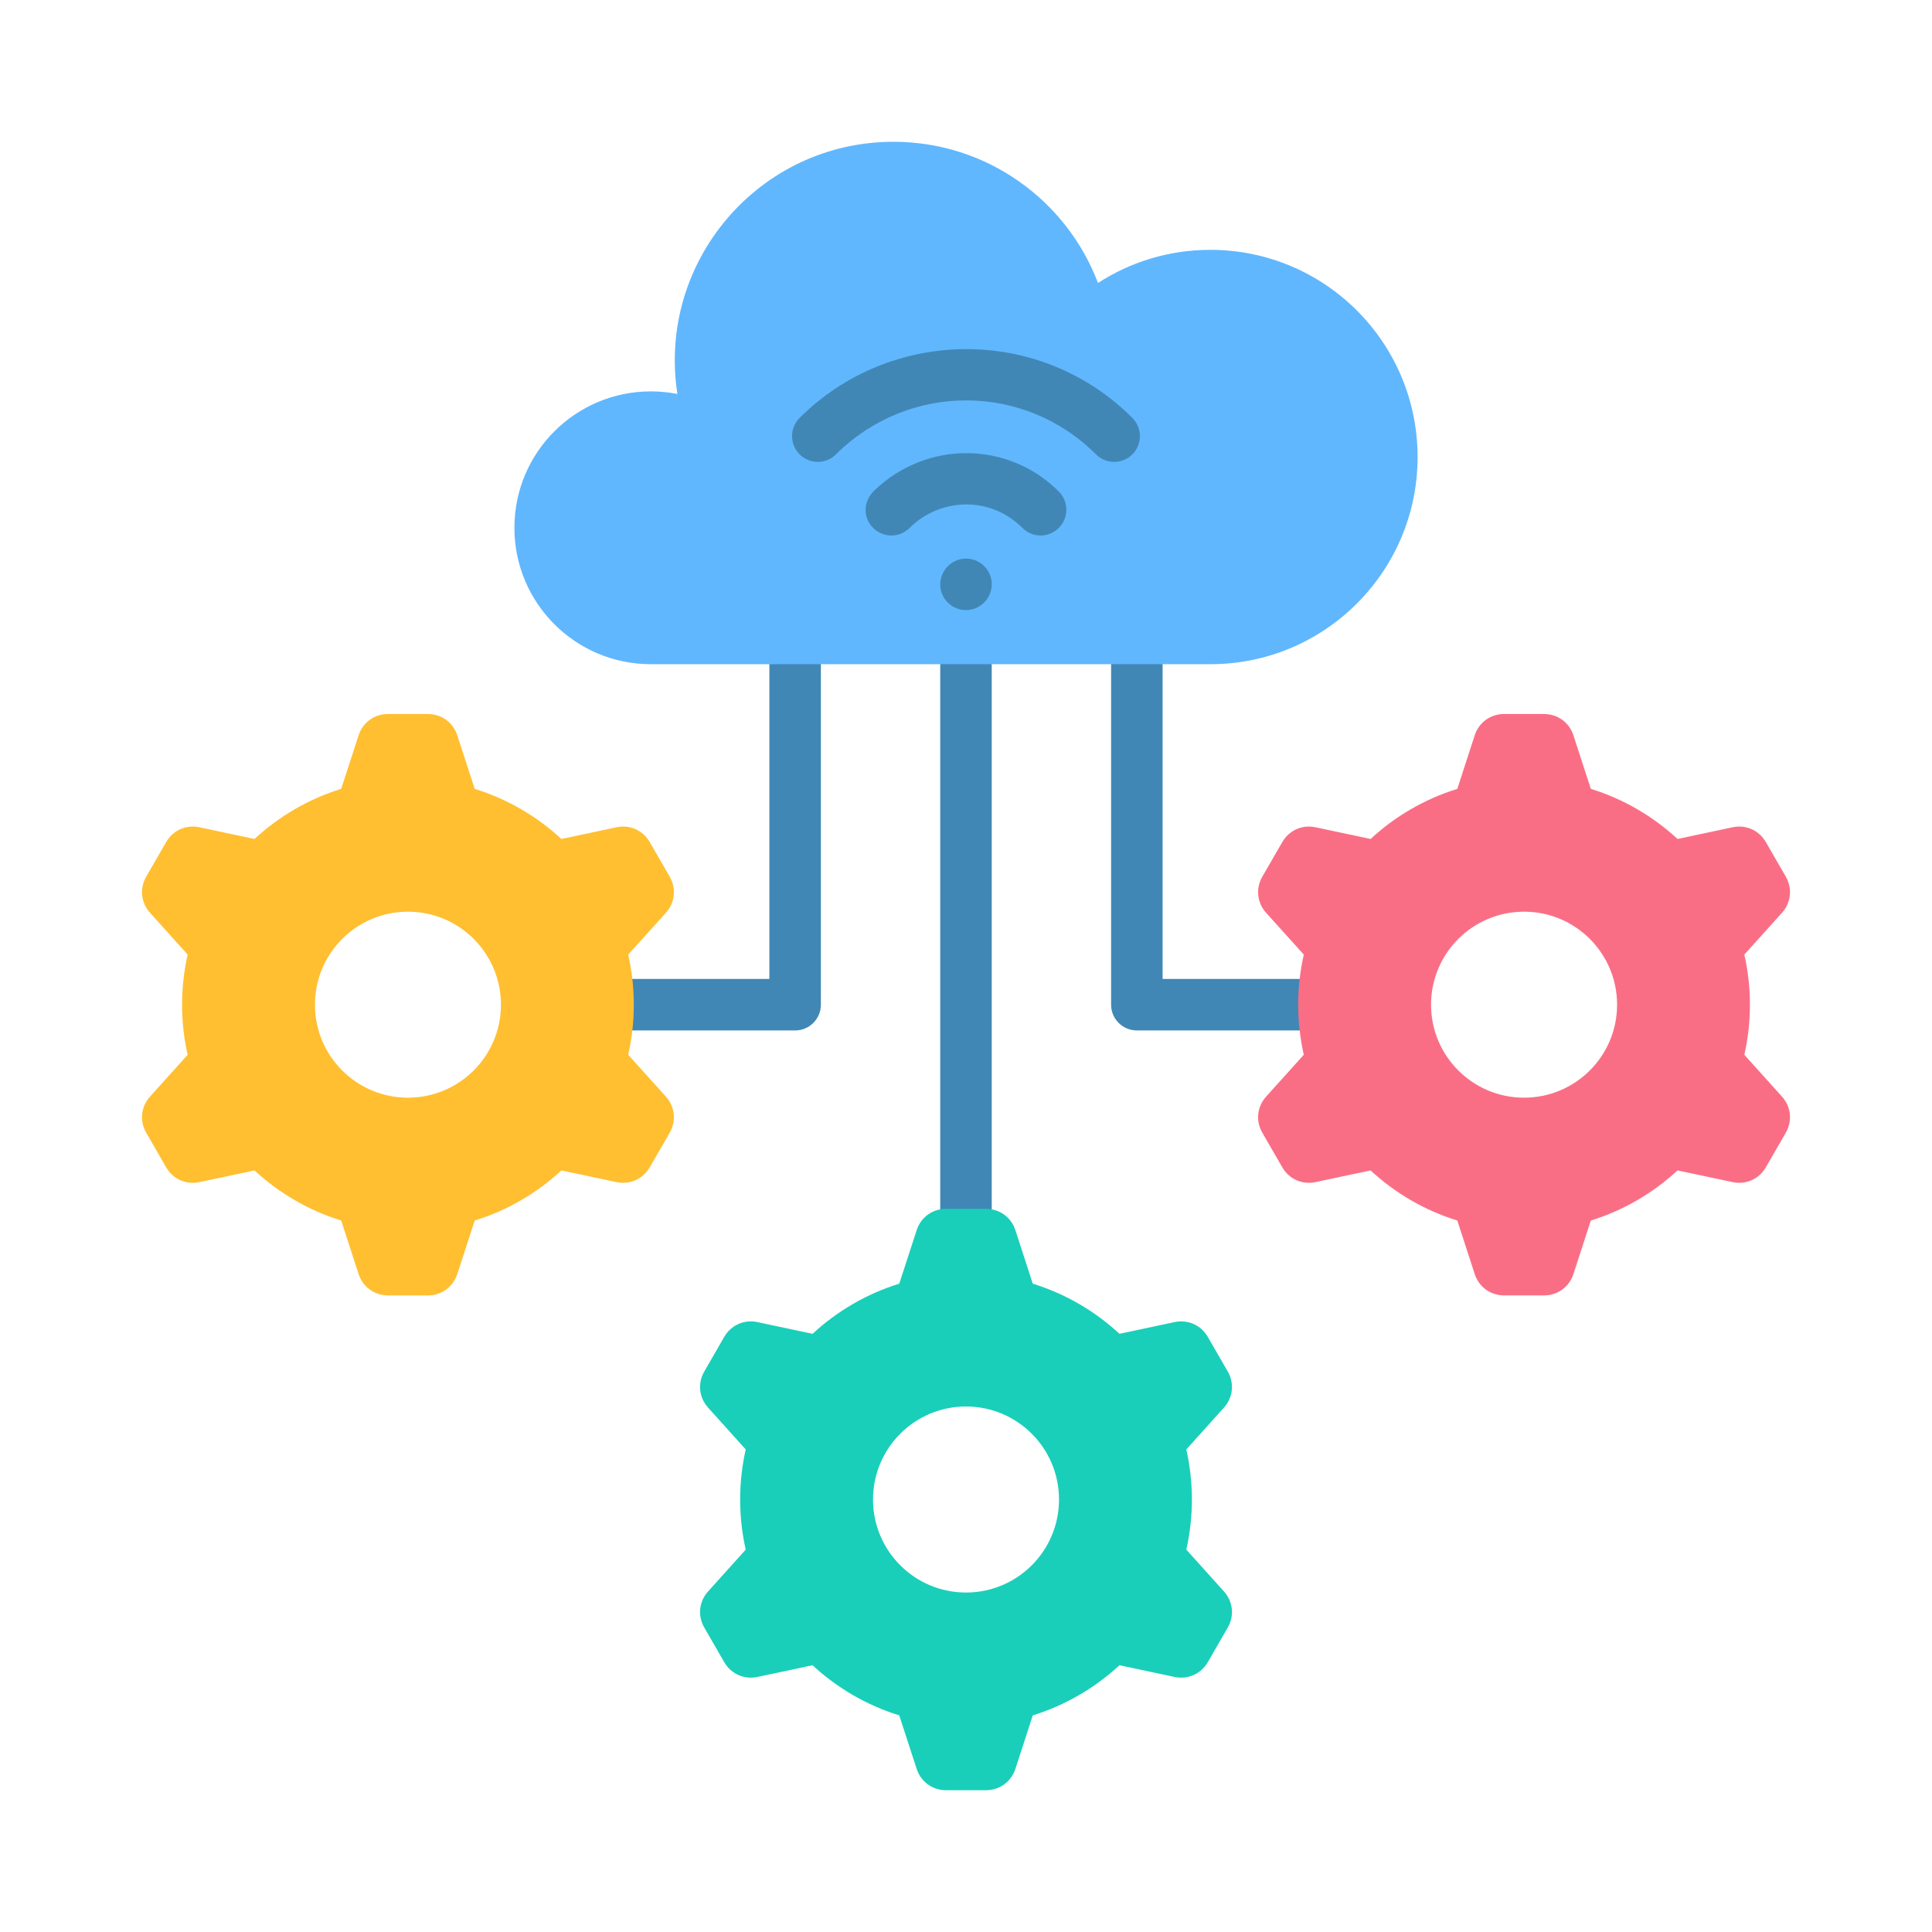
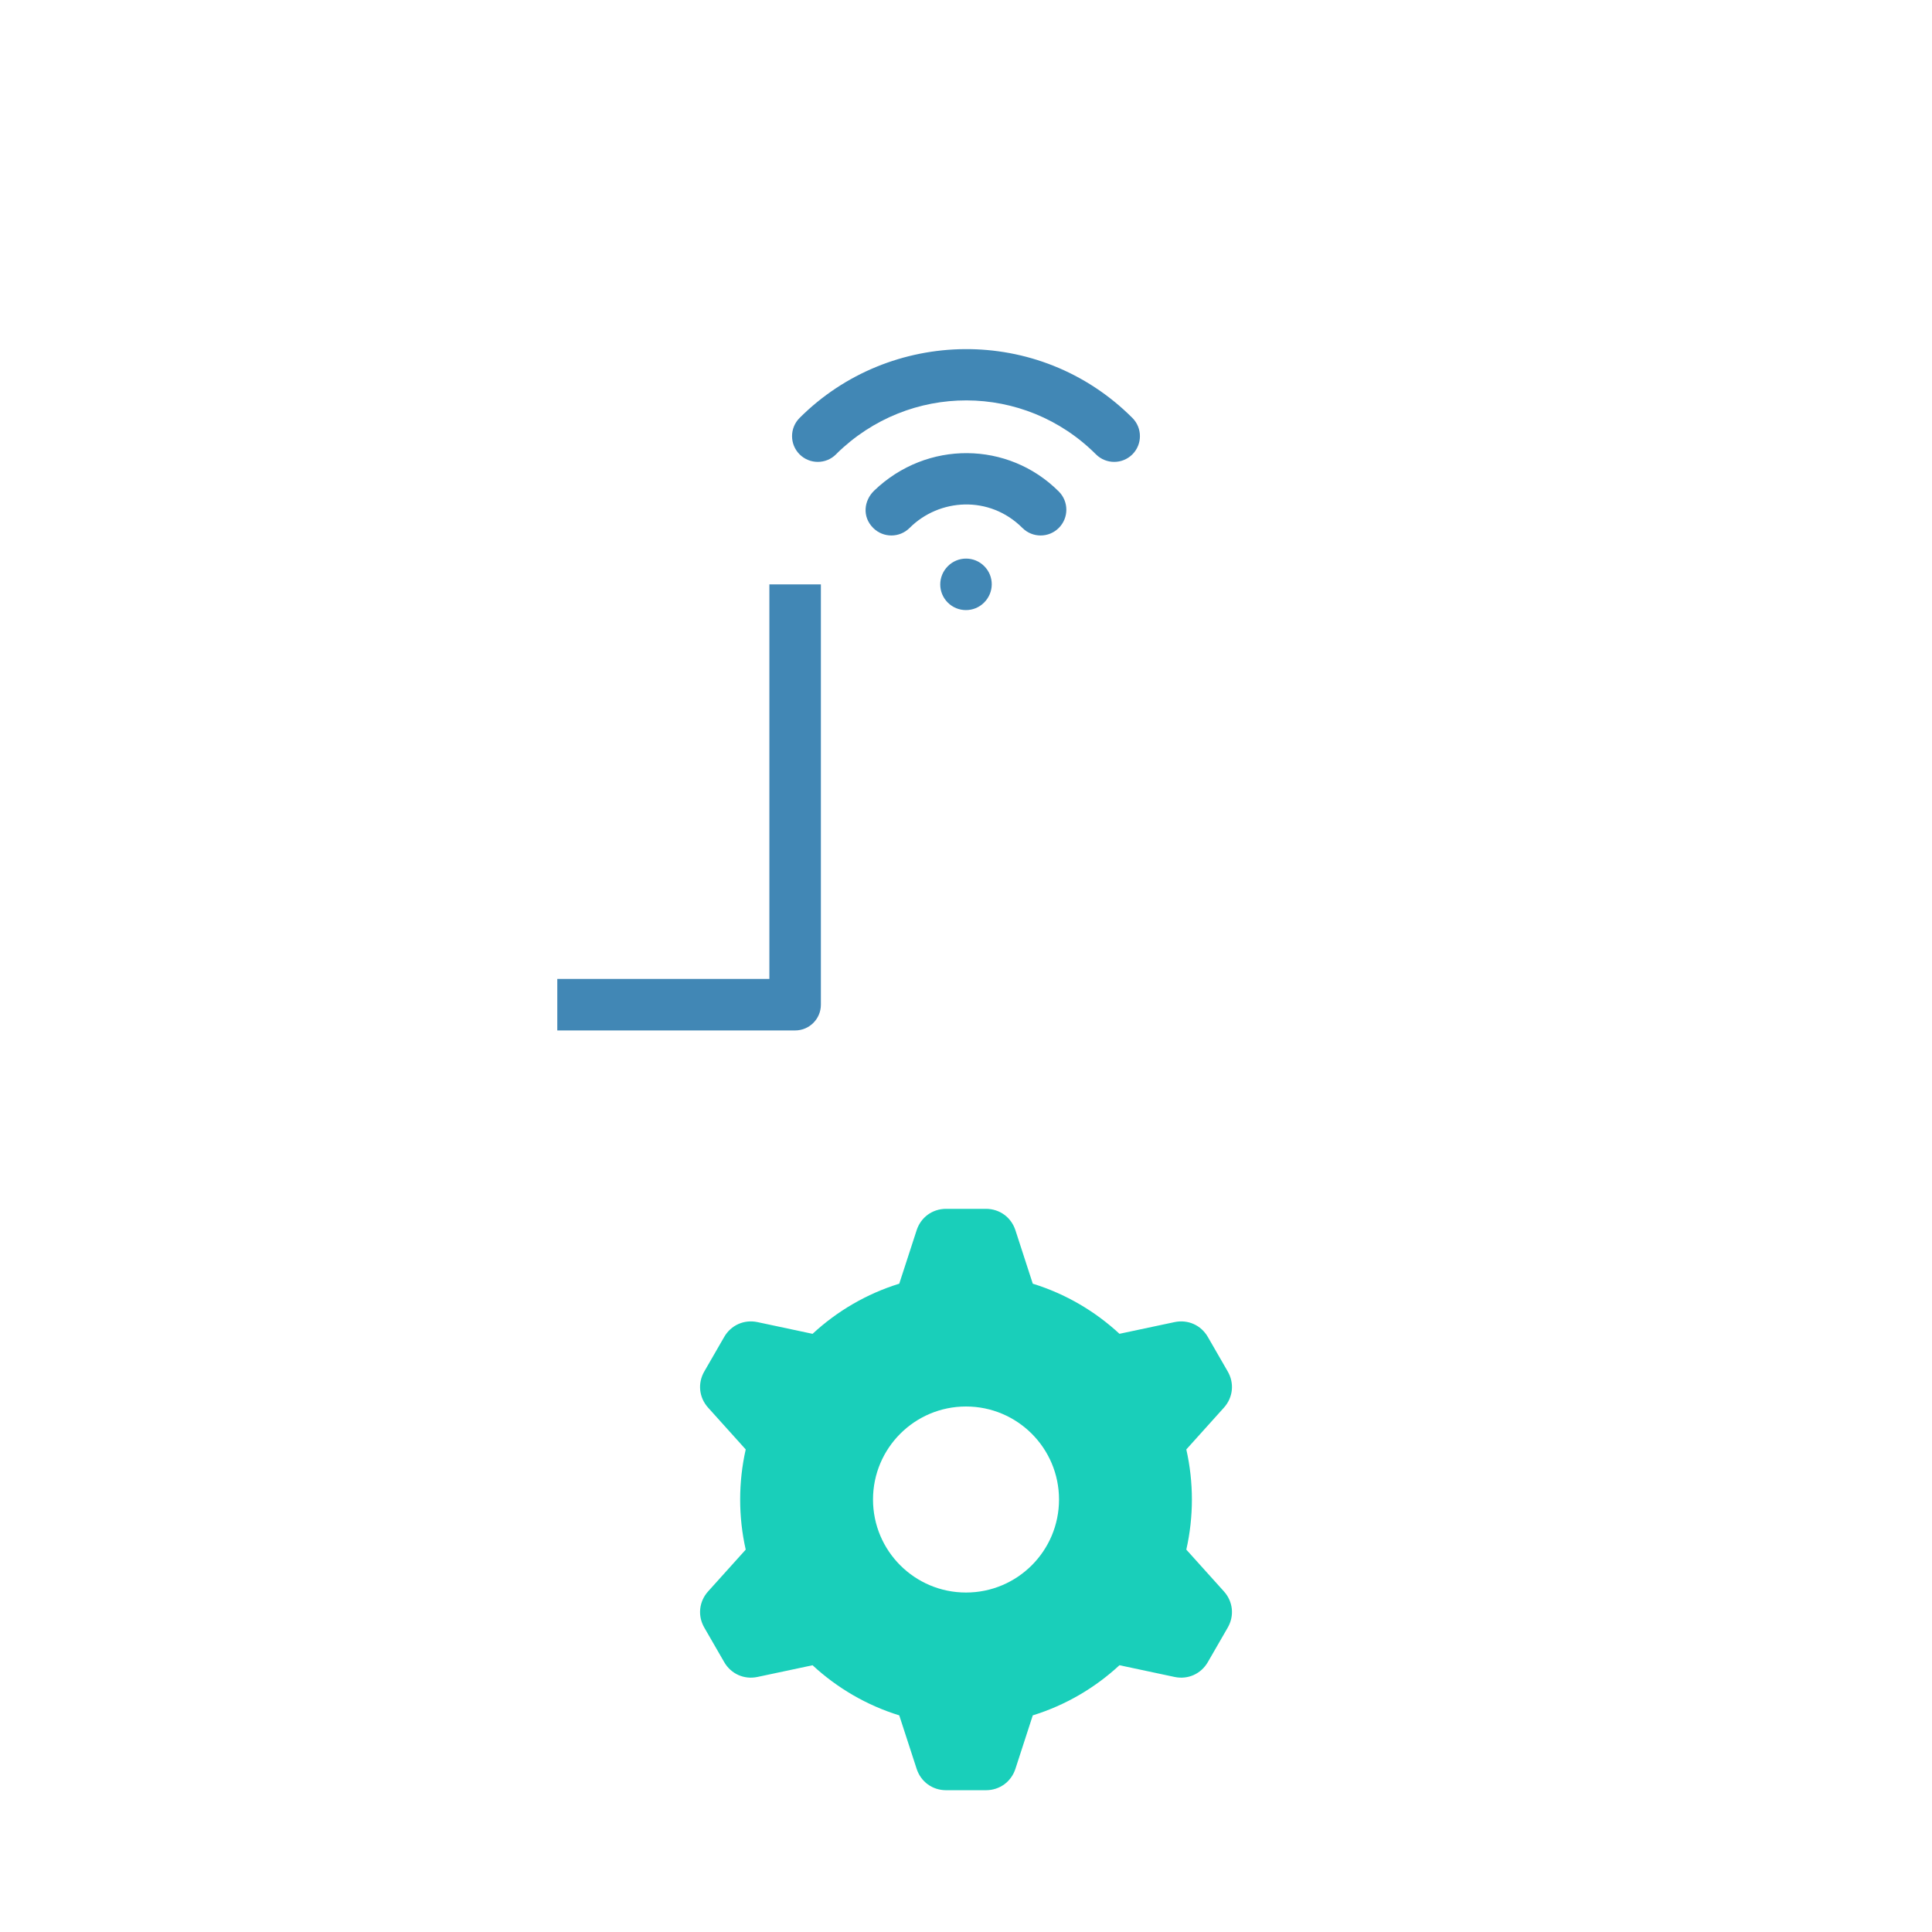
<svg xmlns="http://www.w3.org/2000/svg" width="62" height="62" viewBox="0 0 62 62" fill="none">
-   <path fill-rule="evenodd" clip-rule="evenodd" d="M30.173 20.172C30.173 19.716 30.543 19.346 30.999 19.346C31.456 19.346 31.826 19.716 31.826 20.172V42.256C31.826 42.713 31.456 43.083 30.999 43.083C30.543 43.083 30.173 42.713 30.173 42.256V20.172Z" fill="#4187B5" />
-   <path fill-rule="evenodd" clip-rule="evenodd" d="M37.309 18.754V31.415H44.281V33.068H36.483C36.026 33.068 35.656 32.698 35.656 32.242V18.754H37.309Z" fill="#4187B5" />
  <path fill-rule="evenodd" clip-rule="evenodd" d="M26.343 18.754V32.242C26.343 32.698 25.973 33.068 25.517 33.068H17.884V31.415H24.69V18.754H26.343Z" fill="#4187B5" />
-   <path fill-rule="evenodd" clip-rule="evenodd" d="M20.886 12.56C21.177 12.56 21.462 12.589 21.738 12.643C21.084 8.393 24.364 4.55 28.673 4.55C31.672 4.55 34.232 6.433 35.236 9.081C36.275 8.408 37.513 8.018 38.843 8.018C42.515 8.018 45.492 10.994 45.492 14.666C45.492 18.338 42.515 21.315 38.843 21.315H20.886C18.468 21.315 16.508 19.355 16.508 16.937C16.508 14.52 18.468 12.56 20.886 12.56Z" fill="#60B7FE" />
  <path fill-rule="evenodd" clip-rule="evenodd" d="M29.19 16.942C28.867 17.265 28.344 17.265 28.021 16.942C27.66 16.581 27.724 16.061 28.055 15.743C29.745 14.12 32.358 14.153 33.978 15.773C34.301 16.096 34.301 16.619 33.978 16.942C33.656 17.265 33.133 17.265 32.81 16.942C31.75 15.882 30.137 15.995 29.19 16.942ZM31.579 19.339C31.256 19.66 30.734 19.658 30.413 19.335C30.092 19.012 30.093 18.492 30.421 18.166C30.744 17.845 31.265 17.846 31.586 18.169C31.908 18.492 31.907 19.013 31.579 19.339ZM26.828 14.581C26.906 14.503 26.868 14.54 26.844 14.563C29.174 12.27 32.87 12.28 35.171 14.581C35.494 14.903 36.017 14.903 36.34 14.581C36.662 14.258 36.662 13.735 36.34 13.412C33.339 10.411 28.547 10.525 25.66 13.412C25.337 13.735 25.337 14.258 25.66 14.581C25.983 14.903 26.506 14.903 26.828 14.581Z" fill="#4187B5" />
  <path fill-rule="evenodd" clip-rule="evenodd" d="M33.143 41.195C34.192 41.519 35.139 42.075 35.925 42.803L37.692 42.428C38.121 42.337 38.541 42.524 38.76 42.903L39.399 44.011C39.618 44.39 39.57 44.847 39.277 45.173L38.07 46.514C38.309 47.569 38.309 48.674 38.07 49.729L39.277 51.07C39.57 51.395 39.618 51.853 39.399 52.232L38.76 53.34C38.541 53.719 38.12 53.906 37.692 53.815L35.925 53.439C35.139 54.167 34.192 54.723 33.143 55.048L32.586 56.763C32.45 57.18 32.078 57.45 31.64 57.45H30.361C29.923 57.45 29.551 57.18 29.416 56.763L28.858 55.048C27.809 54.724 26.862 54.167 26.076 53.44L24.309 53.815C23.881 53.906 23.46 53.719 23.241 53.34L22.602 52.232C22.383 51.853 22.431 51.395 22.724 51.07L23.931 49.729C23.693 48.675 23.693 47.569 23.931 46.514L22.724 45.173C22.431 44.848 22.383 44.39 22.602 44.011L23.241 42.903C23.46 42.524 23.881 42.337 24.309 42.428L26.076 42.804C26.862 42.076 27.809 41.519 28.858 41.195L29.416 39.48C29.551 39.063 29.923 38.793 30.361 38.793H31.64C32.078 38.793 32.45 39.063 32.586 39.48L33.143 41.195ZM31 45.136C29.352 45.136 28.016 46.473 28.016 48.121C28.016 49.77 29.352 51.106 31 51.106C32.649 51.106 33.985 49.77 33.985 48.121C33.985 46.473 32.649 45.136 31 45.136Z" fill="#19CFBA" />
-   <path fill-rule="evenodd" clip-rule="evenodd" d="M51.051 25.315C52.1 25.64 53.048 26.196 53.834 26.924L55.6 26.548C56.029 26.457 56.449 26.644 56.668 27.024L57.307 28.131C57.526 28.51 57.478 28.968 57.185 29.293L55.978 30.634C56.217 31.689 56.217 32.794 55.978 33.849L57.185 35.19C57.478 35.516 57.526 35.973 57.307 36.352L56.668 37.46C56.449 37.839 56.029 38.026 55.6 37.935L53.833 37.56C53.047 38.288 52.1 38.844 51.051 39.168L50.494 40.883C50.358 41.3 49.986 41.571 49.548 41.571H48.269C47.831 41.571 47.459 41.3 47.324 40.883L46.767 39.168C45.717 38.844 44.77 38.288 43.984 37.56L42.217 37.935C41.789 38.026 41.369 37.839 41.15 37.46L40.51 36.352C40.291 35.973 40.339 35.516 40.632 35.19L41.84 33.849C41.601 32.795 41.601 31.689 41.84 30.634L40.632 29.294C40.339 28.968 40.291 28.511 40.51 28.131L41.15 27.024C41.369 26.644 41.789 26.457 42.217 26.548L43.984 26.924C44.77 26.196 45.717 25.64 46.767 25.316L47.324 23.6C47.459 23.184 47.831 22.913 48.269 22.913H49.548C49.986 22.913 50.358 23.183 50.494 23.6L51.051 25.315ZM48.909 29.257C47.26 29.257 45.924 30.593 45.924 32.242C45.924 33.89 47.26 35.226 48.909 35.226C50.557 35.226 51.894 33.89 51.894 32.242C51.894 30.593 50.557 29.257 48.909 29.257Z" fill="#FA6E85" />
-   <path fill-rule="evenodd" clip-rule="evenodd" d="M10.949 25.315C9.9 25.64 8.953 26.196 8.167 26.924L6.4 26.548C5.971 26.457 5.551 26.644 5.332 27.024L4.693 28.131C4.474 28.51 4.522 28.968 4.815 29.293L6.022 30.634C5.783 31.689 5.783 32.794 6.022 33.849L4.815 35.19C4.522 35.516 4.474 35.973 4.693 36.352L5.332 37.46C5.551 37.839 5.972 38.026 6.4 37.935L8.167 37.56C8.953 38.288 9.9 38.844 10.949 39.168L11.507 40.883C11.642 41.3 12.014 41.571 12.452 41.571H13.731C14.169 41.571 14.541 41.3 14.676 40.883L15.234 39.168C16.283 38.844 17.23 38.288 18.016 37.56L19.783 37.935C20.211 38.026 20.632 37.839 20.851 37.46L21.49 36.352C21.709 35.973 21.661 35.516 21.368 35.19L20.16 33.849C20.399 32.795 20.399 31.689 20.16 30.634L21.368 29.294C21.661 28.968 21.709 28.511 21.49 28.131L20.851 27.024C20.632 26.644 20.211 26.457 19.783 26.548L18.016 26.924C17.23 26.196 16.283 25.64 15.234 25.316L14.676 23.6C14.541 23.184 14.169 22.913 13.731 22.913H12.452C12.014 22.913 11.642 23.183 11.507 23.6L10.949 25.315ZM13.091 29.257C14.74 29.257 16.076 30.593 16.076 32.242C16.076 33.89 14.74 35.226 13.091 35.226C11.443 35.226 10.107 33.89 10.107 32.242C10.107 30.593 11.443 29.257 13.091 29.257Z" fill="#FFBF31" />
</svg>